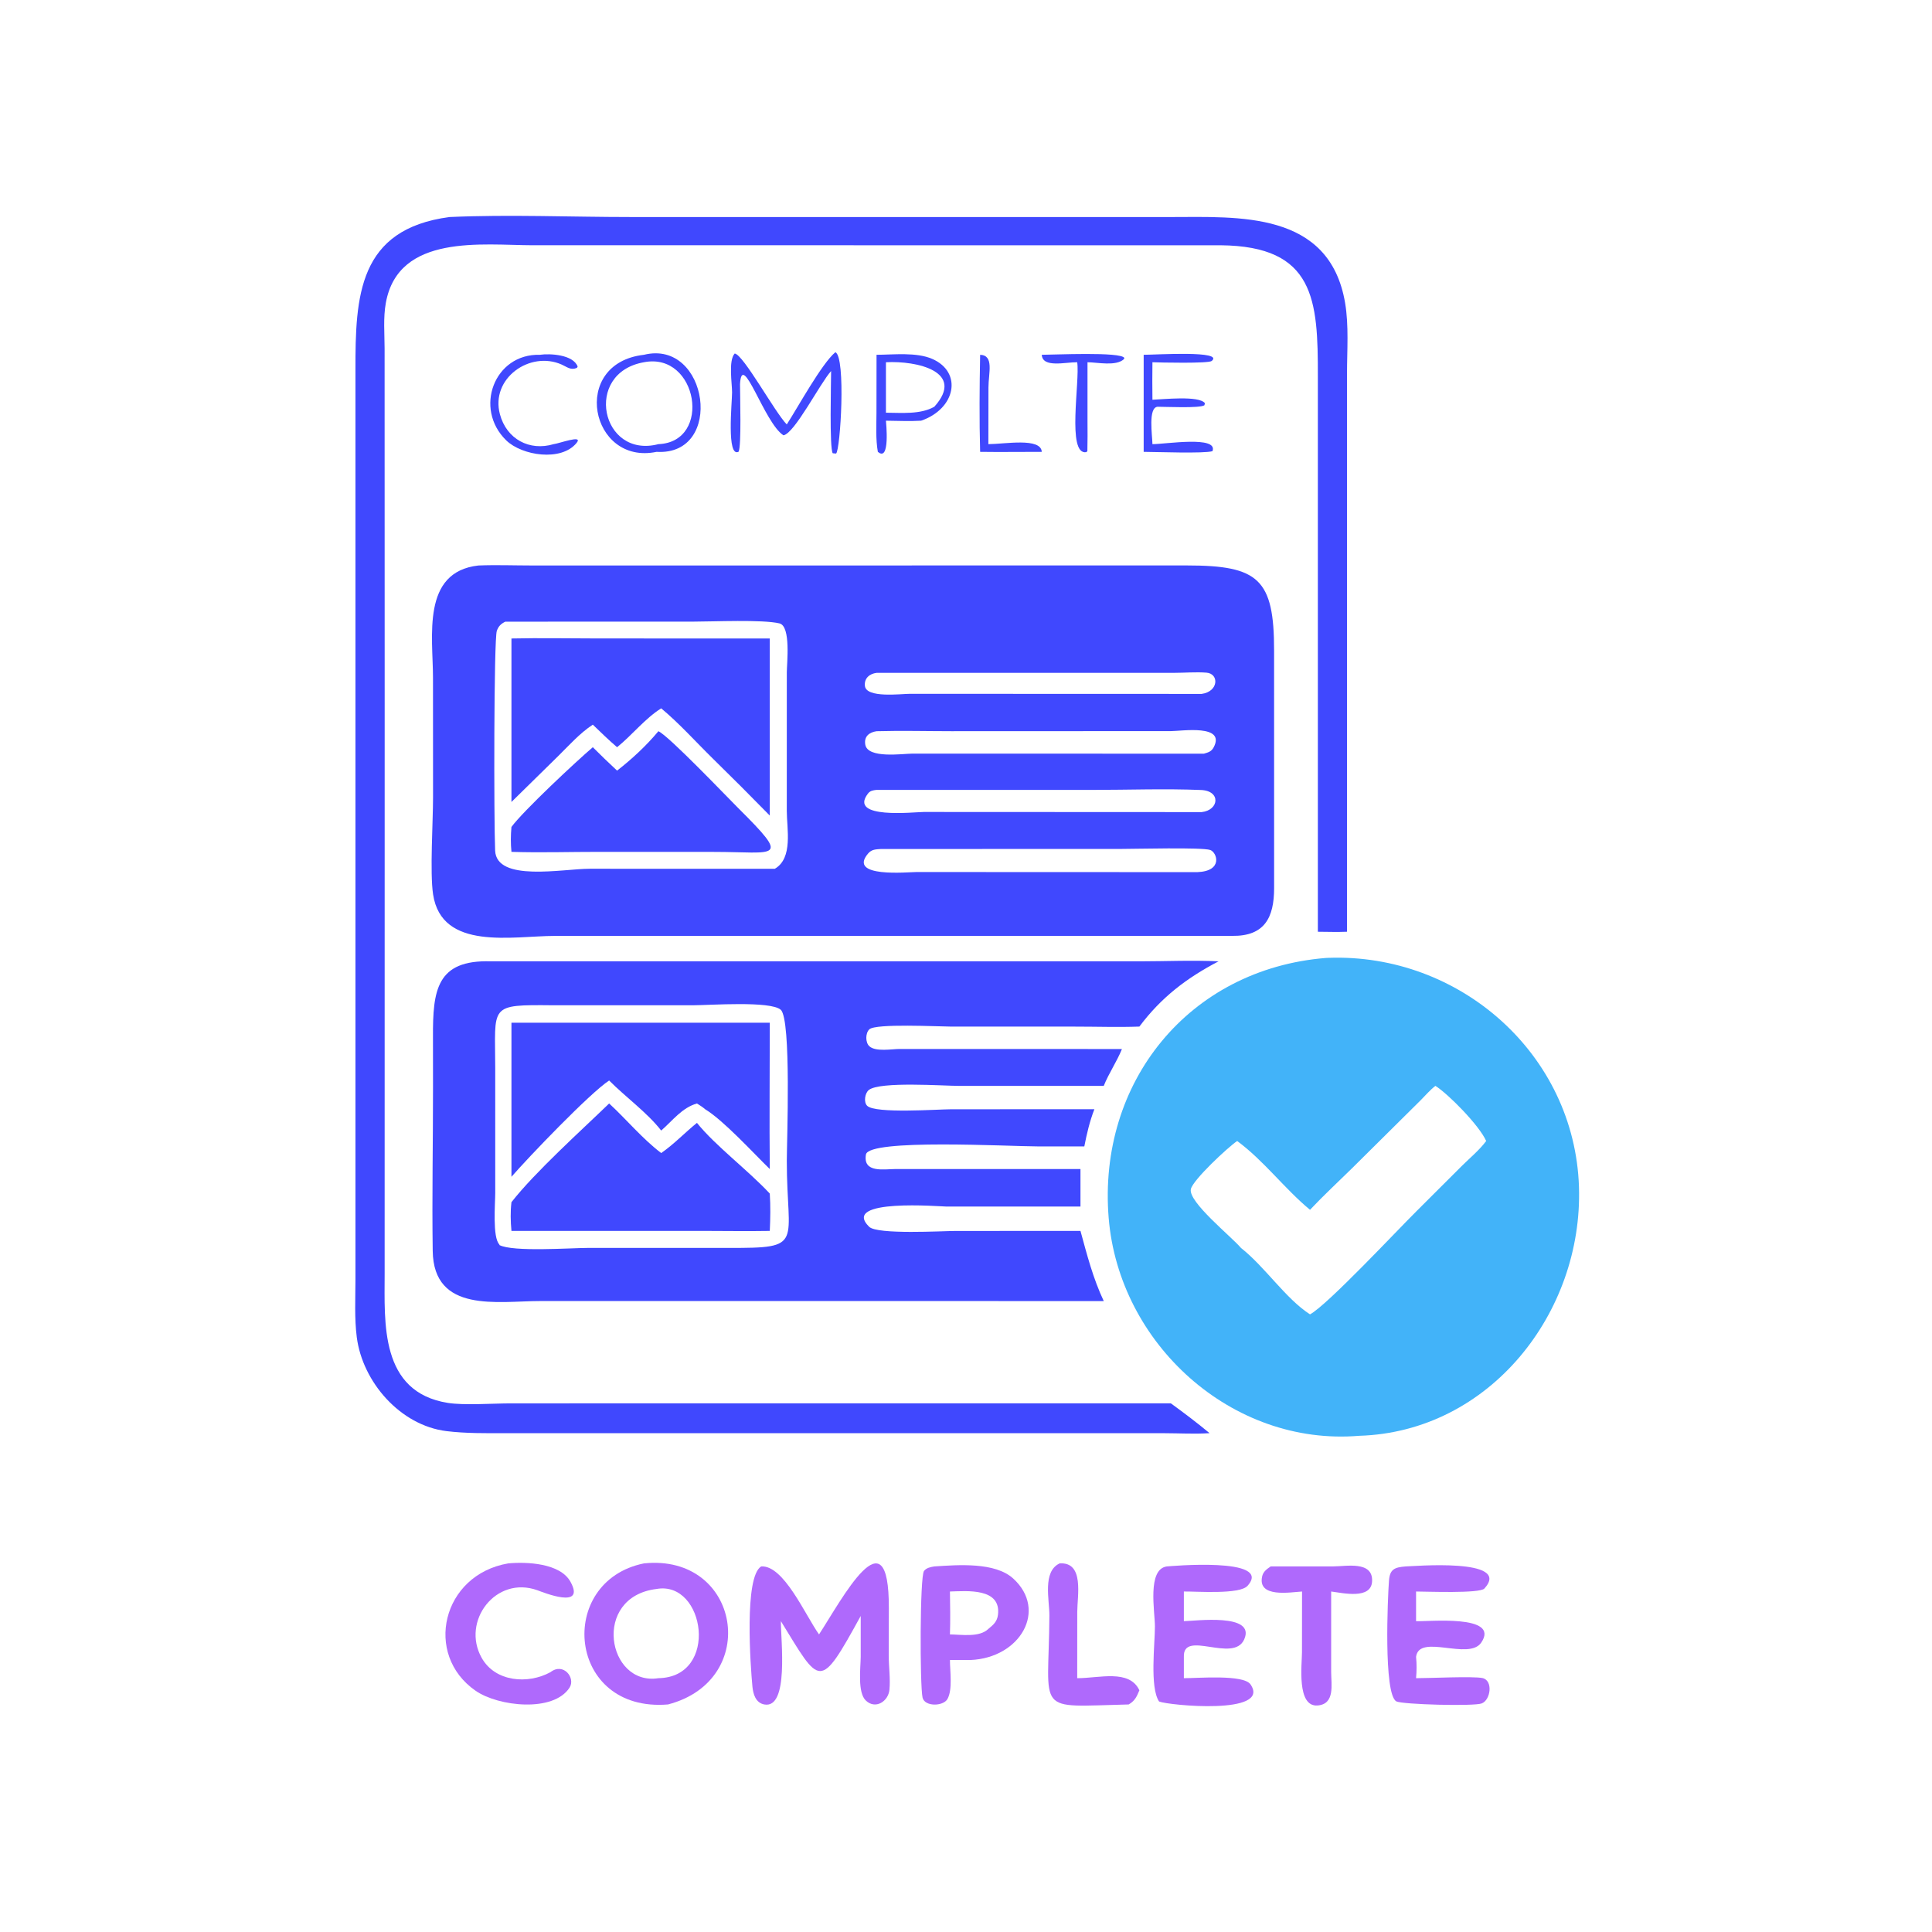
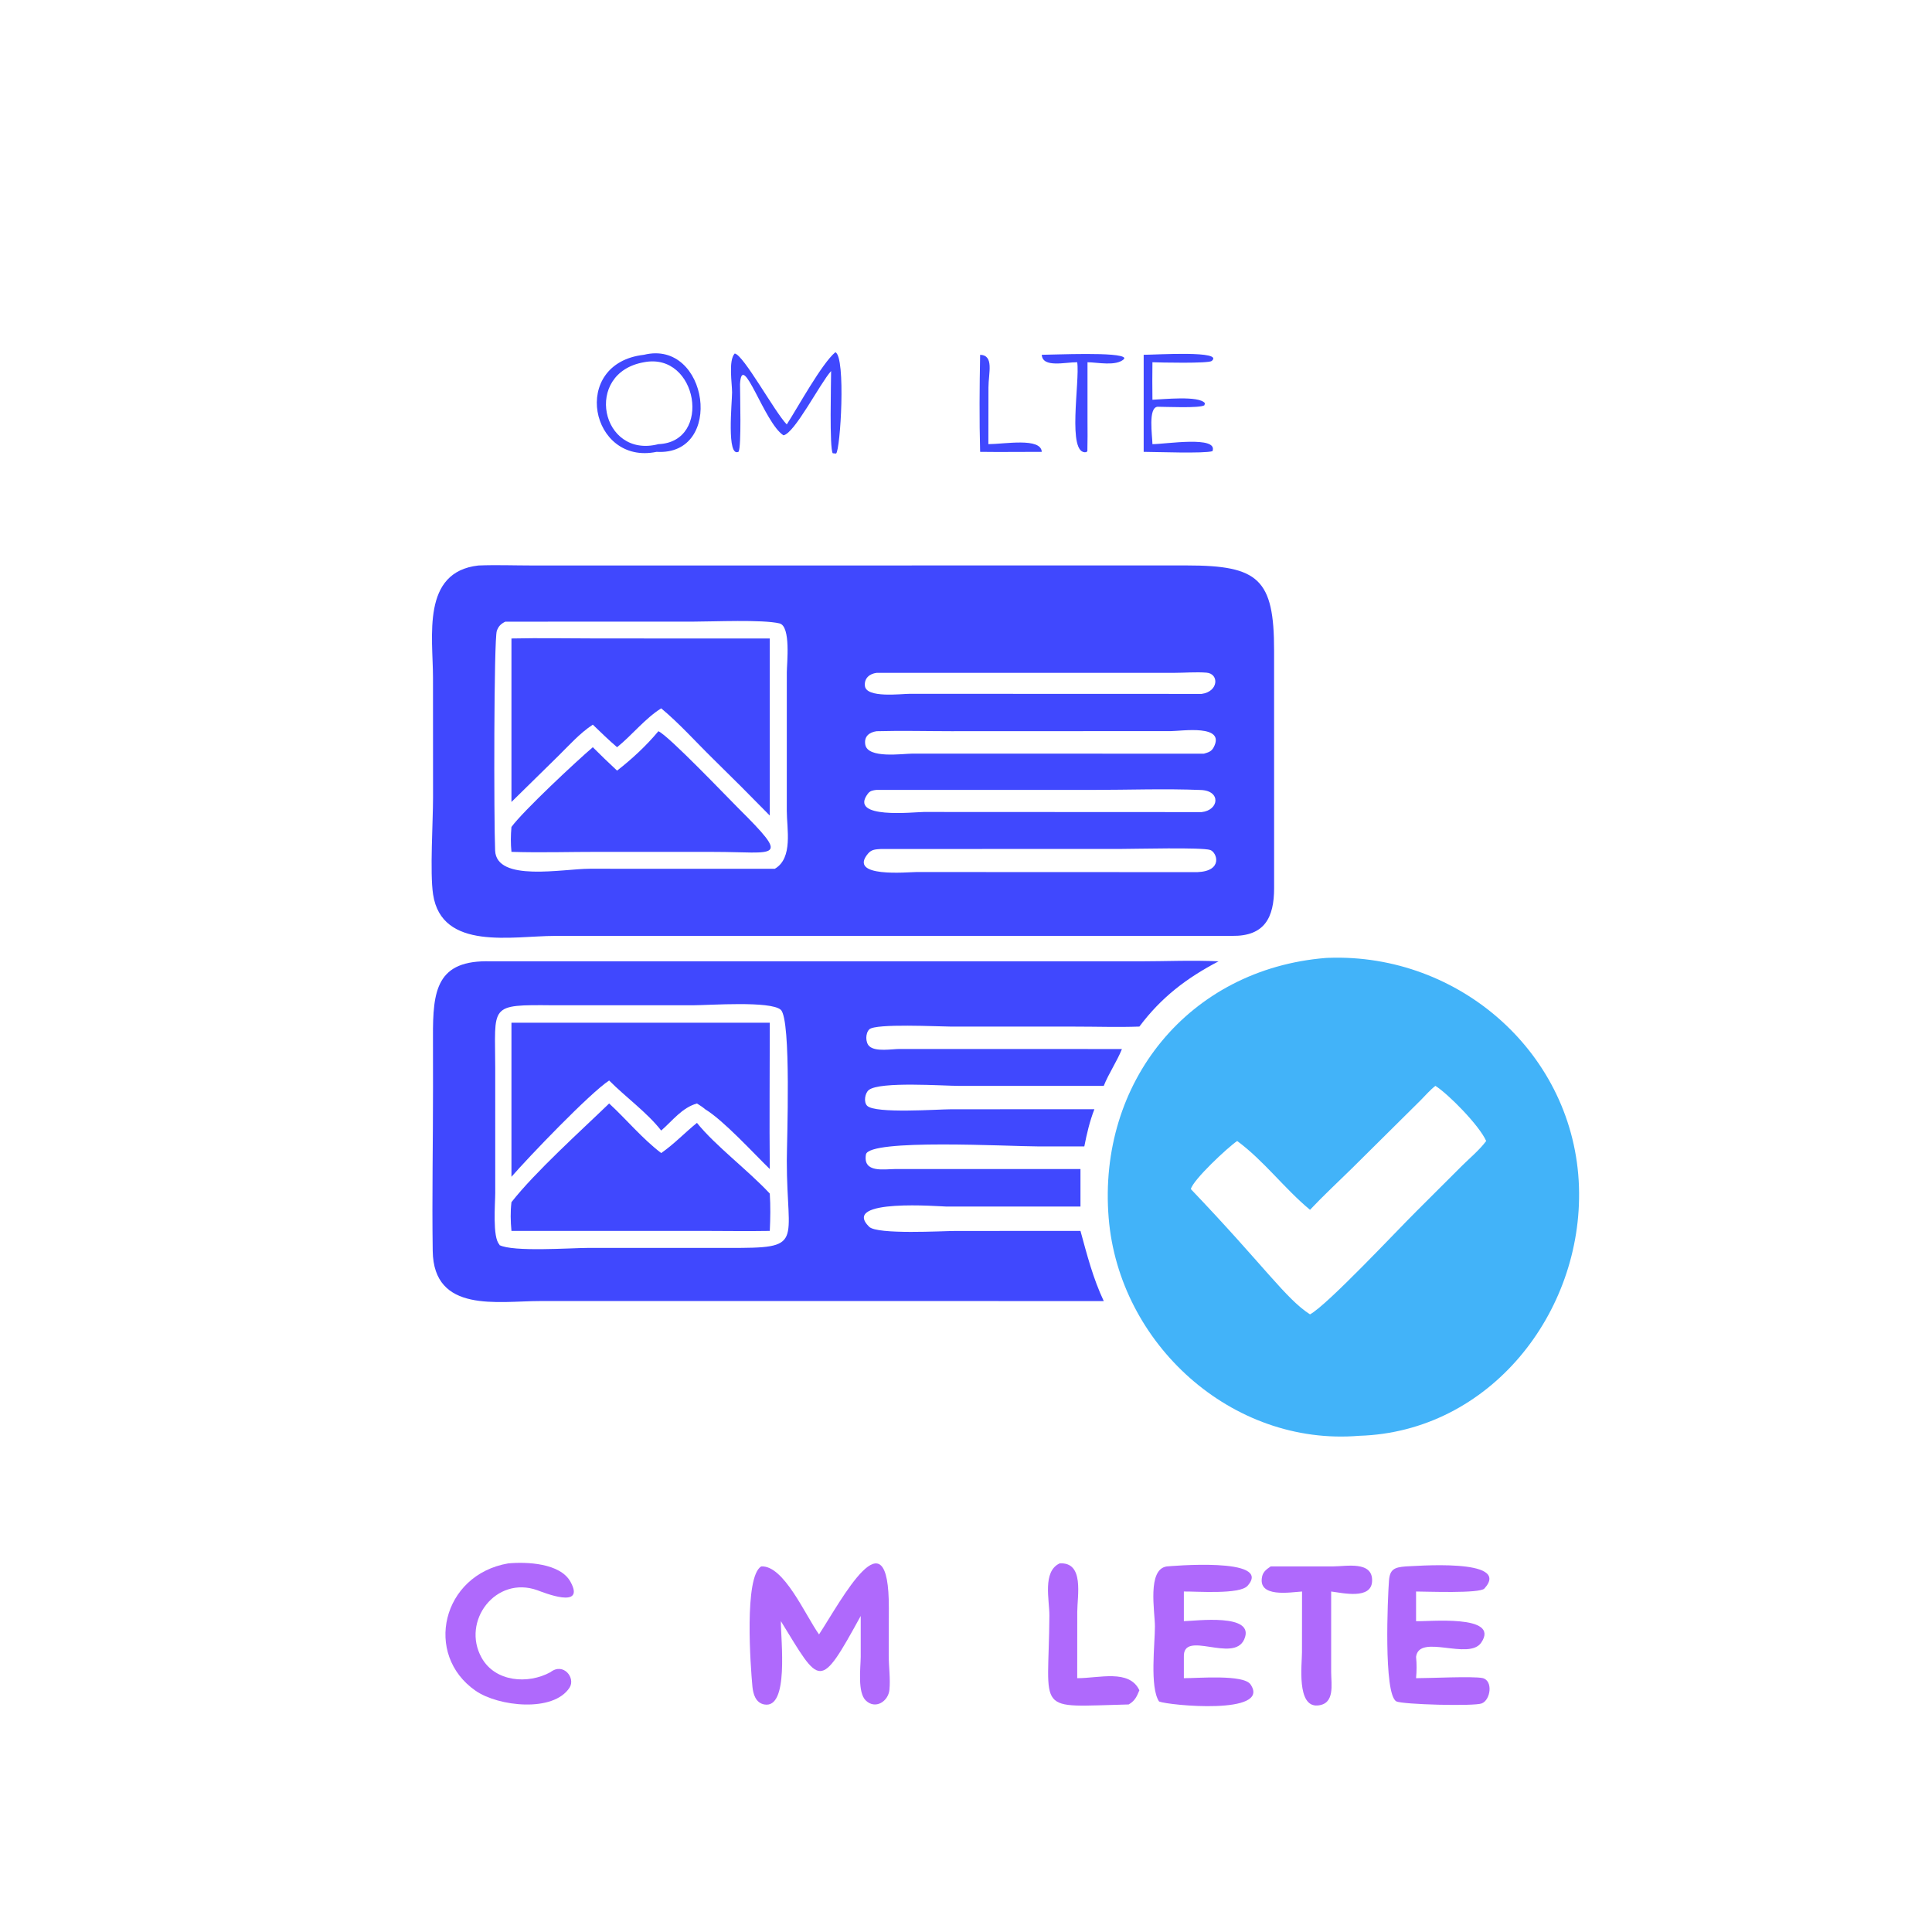
<svg xmlns="http://www.w3.org/2000/svg" width="512" height="512">
  <path fill="#4048FE" d="M259.747 94.024C263.501 94.158 261.952 98.871 261.95 102.706L261.93 117.704C266.232 117.697 275.856 115.879 276.084 119.746C270.638 119.739 265.193 119.826 259.747 119.746C259.51 111.231 259.586 102.544 259.747 94.024Z" />
  <path fill="#4048FE" d="M276.084 94.024C279.089 94.026 297.147 93.16 297.966 94.87L297.828 95.201C295.689 97.117 290.87 96.021 288.198 95.998L288.198 111.49C288.218 114.183 288.234 116.871 288.164 119.564L287.873 119.827C282.644 120.7 286.233 101.004 285.472 95.998C282.356 95.956 276.28 97.576 276.084 94.024Z" />
-   <path fill="#4048FE" d="M143.063 94.024C145.73 93.632 151.919 93.961 153.086 97.146L152.889 97.492C151.225 98.182 150.326 97.271 148.847 96.612C140.443 92.872 129.943 100.277 132.479 109.765C134.25 116.39 140.327 119.612 146.713 117.704C148.225 117.527 154.626 115.11 152.82 117.357C148.762 122.405 138.308 120.748 134.153 116.7C125.502 108.269 130.995 93.691 143.063 94.024Z" />
  <path fill="#4048FE" d="M303.086 94.024C306.364 94.016 324.56 92.847 321.105 95.665C320.253 96.361 307.311 96.079 305.408 95.998C305.358 99.312 305.37 102.621 305.408 105.935C308.069 105.858 317.745 104.765 319.311 106.844L319.189 107.394C317.984 108.233 308.835 107.793 306.788 107.795C304.203 107.968 305.382 115.457 305.408 117.704C308.863 117.714 322.898 115.395 321.32 119.566C319.033 120.238 306.472 119.755 303.086 119.746L303.086 94.024Z" />
  <path fill="#4048FE" d="M221.39 93.335C224.202 94.692 222.724 119.233 221.569 120.198L220.688 120.119C219.781 118.803 220.25 101.312 220.253 98.329C217.297 101.621 210.577 114.867 207.623 115.361C202.544 112.129 196.63 92.569 196.111 101.813C196.111 104.513 196.519 118.263 195.735 119.715C192.493 121.373 194.003 106.666 194.007 103.994C194.011 101.59 192.997 95.527 194.706 93.683C197.043 94.01 205.313 109.218 208.502 112.483C211.383 108.03 217.808 96.285 221.39 93.335Z" />
-   <path fill="#4048FE" d="M232.292 94.024C236.843 94 242.851 93.281 247.057 95.117C255.162 98.656 253.275 108.342 244.106 111.49C241.035 111.683 237.862 111.513 234.782 111.49C234.793 111.848 235.965 122.596 232.635 119.732C232.042 116.351 232.271 112.79 232.273 109.364L232.292 94.024ZM234.782 95.998L234.782 109.373C238.91 109.382 243.869 109.893 247.6 107.795C255.962 98.487 242.971 95.55 234.782 95.998Z" />
  <path fill="#AF69FC" d="M280.815 414.315C287.405 413.895 285.485 422.9 285.485 427.169L285.472 444.736C291.25 444.756 299.287 442.267 301.946 447.943C301.236 449.663 300.758 450.722 299.122 451.698C273.87 452.292 277.933 454.523 278.098 428.164C278.124 424.008 276.208 416.456 280.815 414.315Z" />
  <path fill="#AF69FC" d="M336.749 415.119L353.327 415.112C356.758 415.11 363.875 413.578 363.618 419.059C363.389 423.971 355.783 422.138 352.772 421.767L352.772 443.145C352.785 446.39 353.838 451.608 349.18 451.969C343.583 452.403 345.034 441.064 345.036 437.878L345.053 421.767C342.043 421.948 333.128 423.551 334.495 417.711C334.787 416.462 335.75 415.803 336.749 415.119Z" />
  <path fill="#AF69FC" d="M134.677 414.315C139.566 413.862 148.463 414.224 151.194 419.203C155.266 426.627 143.969 421.99 142.402 421.428C131.394 417.483 122.214 429.607 127.631 439.321C131.218 445.752 139.913 446.407 145.874 443.145C149.305 440.461 152.593 444.67 150.94 447.235C146.649 453.893 132.061 452.236 126.057 448.082C112.189 438.488 117.13 417.326 134.677 414.315Z" />
  <path fill="#4048FE" d="M170.647 94.024C187.743 89.816 192.09 120.844 173.999 119.746C156.484 123.396 150.927 96.279 170.647 94.024ZM170.647 95.998C154.476 98.84 159.3 121.655 174.481 117.704C188.839 117.15 184.915 93.208 170.647 95.998Z" />
  <path fill="#AF69FC" d="M309.229 415.119C309.472 415.104 337.638 412.493 330.594 420.274C328.481 422.609 317.099 421.715 313.736 421.767L313.736 429.622C316.637 429.604 332.9 427.374 329.722 434.467C326.864 440.847 313.461 431.77 313.736 439.086L313.736 444.736C317.406 444.753 329.558 443.683 331.402 446.386C337 454.588 309.635 451.946 307.169 450.916C304.651 447.18 306.072 435.627 306.067 431.018C306.063 427.089 303.953 415.84 309.229 415.119Z" />
  <path fill="#AF69FC" d="M372.508 415.119C374.159 415.115 400.892 412.739 393.378 420.981C392.138 422.341 377.97 421.769 375.272 421.767L375.272 429.622C378.158 429.812 397.726 427.699 392.538 435.315C389.25 440.141 376.08 432.821 375.272 439.086C375.47 440.978 375.443 442.845 375.272 444.736C378.605 444.751 390.371 444.171 392.867 444.702C395.725 445.31 395.06 450.479 392.689 451.42C390.652 452.229 371.582 451.715 370.046 450.88C366.603 449.008 367.768 423.122 368.093 418.903C368.329 415.844 369.555 415.362 372.508 415.119Z" />
-   <path fill="#AF69FC" d="M247.6 415.119C253.952 414.706 263.702 413.928 268.524 418.338C277.68 426.708 270.395 439.359 257.205 439.92L251.744 439.92C251.74 442.776 252.504 447.761 251.079 450.267C249.965 452.226 245.039 452.342 244.484 449.866C243.769 446.676 243.757 417.727 244.875 416.312C245.542 415.468 246.607 415.289 247.6 415.119ZM251.744 421.767C251.802 425.559 251.875 429.346 251.744 433.137C254.777 433.17 259.559 433.998 261.93 431.671C263.273 430.568 264.263 429.731 264.478 427.902C265.318 420.763 256.237 421.636 251.744 421.767Z" />
  <path fill="#AF69FC" d="M201.723 415.119C207.697 414.72 213.421 428.055 217.051 433.137C222.967 424.101 235.666 399.884 235.554 426.286L235.523 438.725C235.52 441.705 235.99 444.838 235.711 447.795C235.423 450.846 232.038 453.125 229.452 450.658C227.217 448.525 228.066 442.033 228.099 439.086L228.099 428.247C217.093 448.301 217.426 446.659 206.941 429.622C206.903 434.63 209.152 452.922 202.544 451.7C200.259 451.278 199.585 448.943 199.396 446.931C198.898 441.634 197.149 417.874 201.723 415.119Z" />
-   <path fill="#AF69FC" d="M170.647 414.315C196.209 411.667 201.749 445.272 177.026 451.698C150.292 453.911 147.269 419.059 170.647 414.315ZM173.999 421.093C156.729 423.185 160.923 446.879 174.481 444.736C190.679 444.477 186.865 418.807 173.999 421.093Z" />
-   <path fill="#4048FE" d="M119.121 57.516C135.016 56.811 151.137 57.516 167.056 57.516L310.227 57.519C328.059 57.517 352.318 55.788 356.466 80.274C357.484 86.282 356.974 92.869 356.973 98.961L356.965 246.924C354.4 247.026 351.815 246.943 349.248 246.924L349.246 99.77C349.28 79.49 348.463 65.217 323.452 64.998L141.175 64.995C127.903 64.973 105.562 61.857 102.247 80.287C101.539 84.219 101.912 88.386 101.924 92.367L101.943 186.375L101.935 337.504C101.937 350.499 100.602 368.902 118.681 371.783C122.975 372.467 130.639 371.915 135.298 371.91L310.294 371.906C313.77 374.426 317.244 377.057 320.547 379.8C316.613 380.068 312.532 379.819 308.581 379.813L133.923 379.813C128.752 379.812 123.476 379.891 118.336 379.264C106.095 377.771 96.078 366.255 94.551 354.383C93.91 349.398 94.191 344.186 94.197 339.161L94.197 98.131C94.164 78.456 94.93 60.723 119.121 57.516Z" />
-   <path fill="#42B3F9" d="M351.339 253.869L352.051 253.837C386.873 252.587 417.297 279.366 418.443 314.527C419.529 347.88 394.772 379.467 360.188 380.502C326.421 383.315 296.549 356.115 293.812 322.794C290.854 286.769 315.093 256.815 351.339 253.869ZM380.395 287.766C378.958 288.871 377.811 290.249 376.535 291.526L358.204 309.701C354.51 313.334 350.72 316.834 347.167 320.611C340.373 314.981 334.958 307.604 327.867 302.378C325.395 304.039 316.154 312.666 315.591 315.126C314.816 318.505 326.465 327.815 328.861 330.707C335.268 335.748 340.695 344.149 347.167 348.321C351.765 345.851 370.275 326.026 375.553 320.808L387.409 308.976C389.522 306.881 392.093 304.752 393.855 302.378C392.024 298.228 383.743 289.852 380.395 287.766Z" />
+   <path fill="#42B3F9" d="M351.339 253.869L352.051 253.837C386.873 252.587 417.297 279.366 418.443 314.527C419.529 347.88 394.772 379.467 360.188 380.502C326.421 383.315 296.549 356.115 293.812 322.794C290.854 286.769 315.093 256.815 351.339 253.869ZM380.395 287.766C378.958 288.871 377.811 290.249 376.535 291.526L358.204 309.701C354.51 313.334 350.72 316.834 347.167 320.611C340.373 314.981 334.958 307.604 327.867 302.378C325.395 304.039 316.154 312.666 315.591 315.126C335.268 335.748 340.695 344.149 347.167 348.321C351.765 345.851 370.275 326.026 375.553 320.808L387.409 308.976C389.522 306.881 392.093 304.752 393.855 302.378C392.024 298.228 383.743 289.852 380.395 287.766Z" />
  <path fill="#4048FE" d="M130.045 254.763L302.005 254.763C308.94 254.761 316.016 254.428 322.932 254.763C314.411 259.216 307.728 264.338 301.946 272.053C296.368 272.254 290.718 272.064 285.131 272.063L251.794 272.051C248.725 272.048 232.097 271.189 230.394 272.774C229.308 273.786 229.303 276.326 230.423 277.299C232.131 278.782 236.371 277.99 238.445 277.989L297.323 278.005C295.974 281.368 293.86 284.377 292.506 287.766L254.202 287.771C250.032 287.772 233.235 286.542 230.256 288.85C229.22 289.653 228.821 292.072 229.81 293.047C231.977 295.186 248.574 293.969 252.065 293.968L290.022 293.954C288.77 297.198 288.021 300.412 287.357 303.811L275.062 303.811C267.415 303.808 230.189 301.717 229.479 305.964C228.643 310.962 234.338 309.803 237.406 309.803L286.336 309.811L286.336 319.752L250.825 319.751C249.412 319.751 222.607 317.49 230.332 325.107C232.499 327.245 249.893 326.217 253.168 326.217L286.336 326.204C288.087 332.61 289.664 338.752 292.506 344.795L143.093 344.791C131.913 344.801 114.917 348.083 114.674 331.516C114.461 317.076 114.766 302.573 114.754 288.125L114.742 274.845C114.681 262.457 115.684 254.325 130.045 254.763ZM146.713 266.409C129.307 266.239 131.24 266.255 131.242 283.257L131.243 316.136C131.245 318.815 130.458 327.984 132.36 329.82L132.335 329.943C135.923 331.838 151.173 330.719 155.793 330.713L193.063 330.707C213.479 330.791 208.501 329.79 208.511 307.608C208.514 302.758 209.751 270.159 206.911 267.605C204.23 265.194 187.959 266.399 183.97 266.399L146.713 266.409Z" />
  <path fill="#4048FE" d="M161.429 292.432C166.062 296.697 170.208 301.76 175.226 305.57C178.619 303.217 181.488 300.172 184.698 297.573C189.577 303.641 198.255 310.134 204.001 316.309C204.211 319.592 204.159 322.92 204.001 326.204C198.292 326.3 192.573 326.219 186.863 326.204L135.54 326.204C135.299 323.613 135.24 321.183 135.54 318.593C141.84 310.55 153.982 299.645 161.429 292.432Z" />
  <path fill="#4048FE" d="M135.54 271.027L204.001 271.027C204.008 283.953 203.867 296.887 204.001 309.811C199.545 305.463 191.743 296.915 186.863 293.954C186.198 293.365 185.443 292.911 184.698 292.432C180.707 293.573 178.263 296.968 175.226 299.61C171.524 294.848 165.749 290.702 161.429 286.346C156.351 289.655 140.086 306.633 135.54 311.862L135.54 271.027Z" />
  <path fill="#4048FE" d="M126.784 149.861C131.474 149.671 136.183 149.856 140.876 149.857L314.582 149.849C333.491 149.861 337.667 153.392 337.647 172.441L337.655 235.389C337.64 243.141 335.154 248.13 326.563 248.016L147.018 248.026C135.835 248.037 117.053 252.065 114.771 237.015C113.894 231.236 114.765 217.785 114.762 211.296L114.747 179.626C114.745 168.688 111.621 151.564 126.784 149.861ZM133.903 164.751C132.739 165.333 132.111 165.937 131.665 167.181C130.865 169.41 130.87 217.433 131.214 225.411C131.578 233.828 149.152 230.235 156.24 230.229L205.34 230.234C210.217 227.398 208.511 219.613 208.507 214.926L208.513 178.188C208.514 175.866 209.652 165.938 206.565 165.206C202.052 164.137 189.038 164.737 183.836 164.737L133.903 164.751ZM233.469 224.991C232.108 225.097 231.017 225.057 230.057 226.188C224.548 232.686 240.535 231.11 242.865 231.096L317.318 231.125C324.237 230.848 322.504 225.866 320.727 225.256C318.544 224.506 300.769 224.98 296.827 224.98L233.469 224.991ZM232.292 193.78C230.412 194.063 228.939 195.114 229.306 197.32C229.935 201.103 239.116 199.737 241.771 199.718L319.052 199.733C320.184 199.392 321.024 199.196 321.619 198.081C324.939 191.863 313.15 193.746 310.3 193.752L252.127 193.775C245.531 193.772 238.884 193.598 232.292 193.78ZM232.292 209.327C231.365 209.442 230.625 209.515 230.011 210.317C224.751 217.189 242.237 215.19 244.813 215.181L318.449 215.215C323.075 214.715 323.615 209.578 318.29 209.359C308.725 208.965 298.99 209.334 289.411 209.334L232.292 209.327ZM232.292 178.319C230.473 178.538 228.986 179.729 229.208 181.774C229.567 185.075 238.824 183.866 241.096 183.867L318.449 183.893C322.959 183.284 323.122 178.538 319.732 178.263C316.974 178.04 313.945 178.307 311.159 178.312L232.292 178.319Z" />
  <path fill="#4048FE" d="M174.481 193.78C177.211 194.978 192.789 211.318 195.549 214.061C209.855 228.281 205.683 225.762 189.162 225.764L158.875 225.752C151.114 225.745 143.293 226 135.54 225.752C135.317 223.515 135.339 221.385 135.54 219.147C138.726 214.832 152.657 201.816 157.101 198.021C159.216 200.124 161.344 202.199 163.535 204.223C167.498 201.13 171.265 197.646 174.481 193.78Z" />
  <path fill="#4048FE" d="M135.54 169.205C143.186 169.033 150.868 169.196 158.518 169.197L204.001 169.205L204.001 216.133C199.019 211.046 193.994 206.012 188.905 201.031C184.382 196.596 180.093 191.771 175.226 187.718C170.968 190.38 167.481 194.835 163.535 198.021C161.318 196.13 159.2 194.063 157.101 192.042C153.646 194.306 150.801 197.541 147.865 200.426L135.54 212.53L135.54 169.205Z" />
</svg>